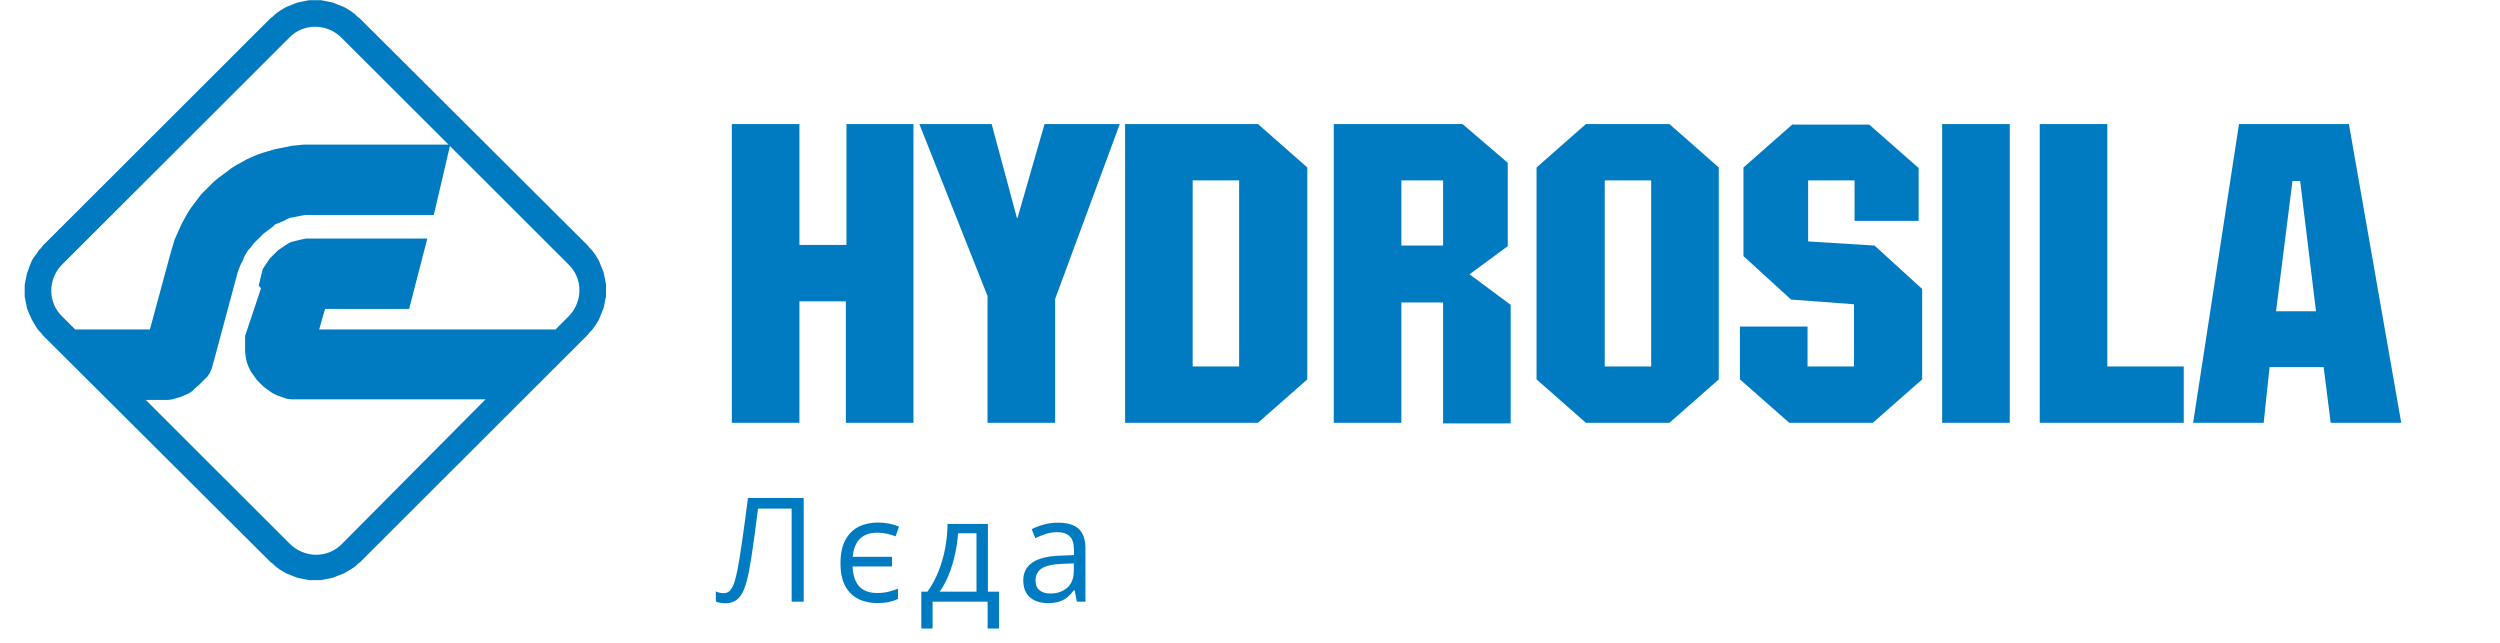
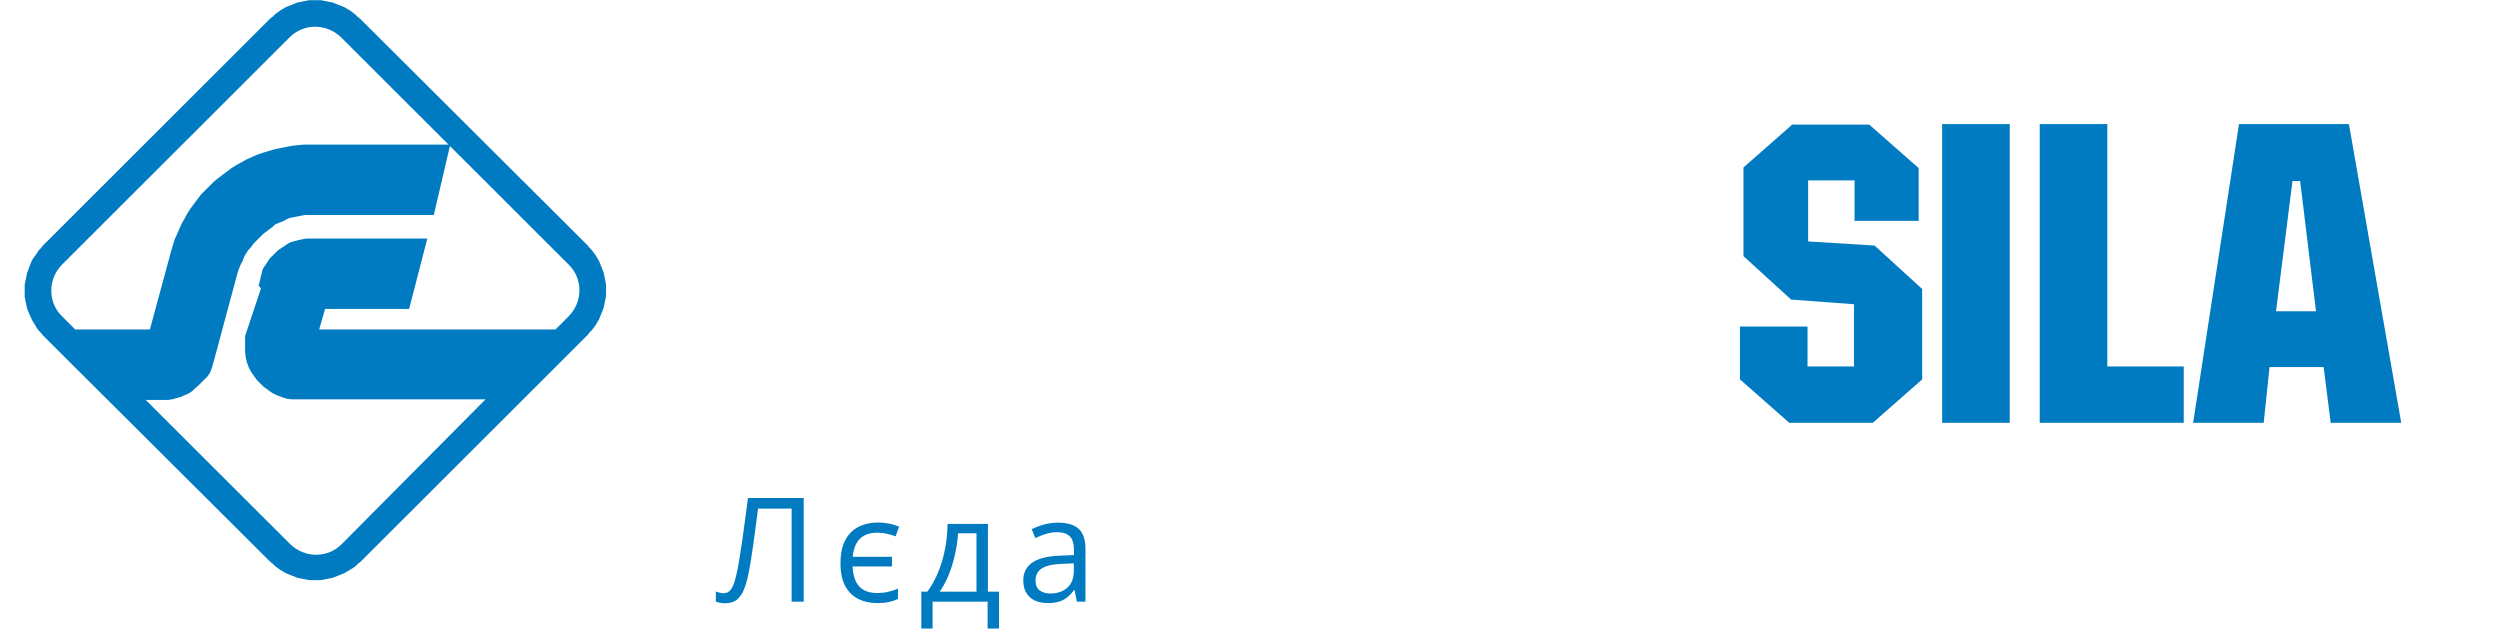
<svg xmlns="http://www.w3.org/2000/svg" width="241" height="62" viewBox="0 0 241 62" fill="none">
-   <path d="M88.115 11.957H81.599V23.614H77.065V11.957H70.549V40.761H77.065V29.047H81.542V40.761H88.058V11.957H88.115ZM107.948 11.957H100.695L98.088 21.011H98.031L95.595 11.957H88.625L95.198 28.538V40.761H101.715V28.82L107.948 11.957ZM126.024 16.145L121.264 11.957H108.458V40.761H121.264L126.024 36.573V16.145ZM119.451 17.39V35.328H114.974V17.39H119.451ZM145.347 15.692L140.984 11.957H128.574V40.761H135.091V29.16H139.114V40.817H145.63V29.386L141.664 26.444L145.347 23.728V15.692ZM139.114 17.39V23.671H135.091V17.39H139.114ZM165.69 16.145L160.93 11.957H152.884L148.124 16.145V36.573L152.884 40.761H160.93L165.69 36.573V16.145ZM159.173 17.39V35.328H154.697V17.39H159.173Z" fill="#007BC1" />
  <path d="M172.83 11.957L168.07 16.145V24.69L172.66 28.877L178.724 29.33V35.328H174.247V31.48H167.73V36.573L172.49 40.761H180.537L185.297 36.573V27.858L180.707 23.671L174.304 23.275V17.39H178.78V21.294H184.957V16.201L180.197 12.014H172.83V11.957ZM193.74 11.957H187.223V40.761H193.74V11.957ZM203.146 11.957H196.63V40.761H210.513V35.328H203.146V11.957ZM226.436 11.957H215.839L211.419 40.761H218.219L218.786 35.385H223.999L224.679 40.761H231.479L226.436 11.957ZM223.263 30.009H219.409L220.996 17.446H221.733L223.263 30.009Z" fill="#007BC1" />
  <path d="M4.136 23.671L26.065 1.771L26.292 1.602L26.518 1.375L26.745 1.205L26.972 1.036L27.255 0.866L27.538 0.696L27.822 0.583L28.105 0.47L28.388 0.357L28.672 0.243L28.955 0.187L29.238 0.13L29.522 0.074L29.805 0.017H30.088H30.372H30.655H30.938L31.222 0.074L31.505 0.13L31.788 0.187L32.072 0.243L32.355 0.357L32.638 0.47L32.922 0.583L33.205 0.696L33.488 0.866L33.772 1.036L33.998 1.205L34.225 1.375L34.452 1.602L34.678 1.771L56.664 23.671L56.834 23.897L57.061 24.124L57.231 24.35L57.401 24.576L57.571 24.86L57.741 25.142L57.854 25.425L57.968 25.708L58.081 25.991L58.194 26.274L58.251 26.557L58.308 26.84L58.364 27.123L58.421 27.406V27.689V27.972V28.255V28.538L58.364 28.821L58.308 29.104L58.251 29.387L58.194 29.669L58.081 29.952L57.968 30.235L57.854 30.518L57.741 30.801L57.571 31.084L57.401 31.367L57.231 31.593L57.061 31.82L56.834 32.046L56.664 32.273L34.735 54.172L34.508 54.342L34.282 54.568L34.055 54.738L33.772 54.908L33.488 55.078L33.205 55.248L32.922 55.361L32.638 55.474L32.355 55.587L32.072 55.7L31.788 55.757L31.505 55.813L31.222 55.87L30.938 55.926H30.655H30.372H30.088H29.805L29.522 55.87L29.238 55.813L28.955 55.757L28.672 55.7L28.388 55.587L28.105 55.474L27.822 55.361L27.538 55.248L27.255 55.078L26.972 54.908L26.745 54.738L26.518 54.568L26.292 54.342L26.065 54.172L4.136 32.329L3.966 32.103L3.739 31.876L3.569 31.65L3.399 31.367L3.229 31.084L3.059 30.801L2.946 30.518L2.832 30.292L2.719 30.009L2.606 29.726L2.549 29.443L2.492 29.16L2.436 28.877L2.379 28.594V28.311V28.028V27.745V27.462L2.436 27.18L2.492 26.897L2.549 26.614L2.606 26.331L2.719 26.048L2.832 25.708L2.946 25.425L3.059 25.142L3.229 24.86L3.399 24.633L3.569 24.407L3.739 24.124L3.966 23.897L4.136 23.671ZM46.805 38.497H28.615H28.162L27.652 38.441L27.142 38.271L26.688 38.101L26.235 37.875L25.838 37.592L25.442 37.309L25.102 36.969L24.762 36.63L24.478 36.234L24.195 35.838L23.968 35.385L23.798 34.932L23.685 34.423L23.628 33.914V33.404V33.234V33.065V32.895V32.725V32.556V32.386L23.685 32.216L23.742 32.046L23.798 31.876L23.855 31.707L23.912 31.537L23.968 31.367L24.025 31.197L24.082 31.028L24.138 30.858L24.195 30.688L24.252 30.518L24.308 30.349L24.365 30.179L24.422 30.009L24.478 29.839L24.535 29.669L24.592 29.5L24.648 29.33L24.762 28.99L24.818 28.821L24.875 28.651L24.932 28.481L24.988 28.311L25.045 28.142L25.102 27.972L25.158 27.802L24.932 27.519L24.988 27.349L25.102 26.84L25.158 26.614L25.215 26.387L25.272 26.161L25.328 25.935L25.442 25.765L25.555 25.595L25.668 25.425L25.782 25.256L25.895 25.086L26.008 24.916L26.122 24.803L26.235 24.69L26.348 24.576L26.462 24.463L26.575 24.35L26.688 24.237L26.802 24.124L26.972 24.011L27.142 23.897L27.312 23.784L27.482 23.671L27.652 23.558L27.822 23.445L28.048 23.332L28.275 23.275L28.502 23.218L28.728 23.162L28.955 23.105L29.238 23.049L29.522 22.992H29.805H30.088H41.195L39.438 29.783H31.335L30.768 31.763H53.548L54.794 30.518C56.211 29.104 56.211 26.84 54.794 25.482L32.922 3.639C31.505 2.224 29.238 2.224 27.878 3.639L6.005 25.482C4.589 26.897 4.589 29.16 6.005 30.518L7.252 31.763H14.449L16.489 24.237L16.659 23.671L16.829 23.105L17.055 22.596L17.282 22.087L17.509 21.577L17.792 21.068L18.075 20.559L18.358 20.106L18.698 19.653L19.038 19.201L19.378 18.748L19.775 18.352L20.172 17.956L20.569 17.559L20.965 17.22L21.419 16.881L21.872 16.541L22.325 16.201L22.778 15.918L23.288 15.636L23.798 15.353L24.308 15.126L24.818 14.9L25.328 14.73L25.895 14.56L26.462 14.391L27.028 14.277L27.595 14.164L28.162 14.051L28.728 13.995L29.295 13.938H29.862H43.405L41.818 20.729H30.088H29.748H29.408L29.068 20.785L28.785 20.842L28.502 20.898L28.218 20.955L27.935 21.011L27.652 21.125L27.368 21.294L27.085 21.408L26.802 21.521L26.518 21.634L26.292 21.86L26.065 22.03L25.838 22.2L25.612 22.37L25.385 22.539L25.158 22.766L24.932 22.992L24.705 23.218L24.478 23.445L24.308 23.671L24.138 23.897L23.912 24.124L23.742 24.407L23.572 24.69L23.458 24.973L23.345 25.256L23.232 25.425L23.118 25.708L23.005 25.991L22.892 26.331L20.625 34.762L20.512 35.159L20.398 35.555L20.229 35.951L20.002 36.29L19.718 36.573L19.435 36.856L19.152 37.139L18.812 37.422L18.529 37.705L18.189 37.931L17.792 38.101L17.395 38.271L16.999 38.384L16.602 38.497L16.205 38.554H15.809H14.052L27.935 52.418C29.352 53.833 31.618 53.833 32.978 52.418L46.805 38.497Z" fill="#007BC1" />
  <path d="M77.477 58H76.314V49.031H73.074C73.01 49.542 72.942 50.075 72.869 50.631C72.796 51.187 72.721 51.741 72.644 52.292C72.566 52.843 72.489 53.365 72.411 53.857C72.334 54.35 72.256 54.787 72.179 55.17C72.06 55.803 71.912 56.343 71.734 56.79C71.561 57.232 71.329 57.572 71.037 57.809C70.75 58.041 70.37 58.157 69.895 58.157C69.736 58.157 69.576 58.141 69.417 58.109C69.262 58.078 69.125 58.039 69.007 57.993V57.016C69.112 57.061 69.228 57.1 69.356 57.132C69.488 57.164 69.627 57.18 69.772 57.18C70.06 57.18 70.285 57.066 70.449 56.838C70.618 56.605 70.75 56.312 70.846 55.956C70.946 55.601 71.033 55.236 71.106 54.862C71.165 54.552 71.233 54.16 71.311 53.687C71.388 53.213 71.47 52.675 71.557 52.073C71.643 51.467 71.732 50.82 71.823 50.132C71.919 49.444 72.012 48.735 72.103 48.006H77.477V58ZM84.571 58.137C83.869 58.137 83.252 58 82.718 57.727C82.185 57.453 81.768 57.034 81.467 56.469C81.171 55.899 81.023 55.175 81.023 54.295C81.023 53.383 81.178 52.638 81.488 52.06C81.802 51.481 82.231 51.055 82.773 50.781C83.32 50.508 83.94 50.371 84.632 50.371C85.011 50.371 85.377 50.408 85.733 50.48C86.093 50.553 86.405 50.649 86.669 50.768L86.335 51.704C86.075 51.599 85.79 51.515 85.48 51.451C85.17 51.383 84.881 51.349 84.612 51.349C84.115 51.349 83.696 51.435 83.354 51.608C83.012 51.782 82.746 52.041 82.554 52.388C82.367 52.73 82.249 53.158 82.199 53.673H85.986V54.609H82.185C82.213 55.17 82.315 55.642 82.493 56.024C82.671 56.403 82.93 56.688 83.272 56.879C83.614 57.07 84.04 57.166 84.55 57.166C84.96 57.166 85.33 57.125 85.658 57.043C85.986 56.961 86.289 56.863 86.567 56.749V57.74C86.303 57.868 86.011 57.966 85.692 58.034C85.377 58.102 85.004 58.137 84.571 58.137ZM95.234 50.508V57.036H96.307V60.591H95.206V58H89.902V60.591H88.815V57.036H89.403C89.831 56.444 90.186 55.794 90.469 55.088C90.751 54.382 90.966 53.641 91.112 52.866C91.257 52.087 91.335 51.301 91.344 50.508H95.234ZM94.133 51.41H92.356C92.315 52.075 92.217 52.752 92.062 53.44C91.911 54.129 91.711 54.785 91.46 55.409C91.21 56.029 90.918 56.571 90.585 57.036H94.133V51.41ZM102 50.385C102.893 50.385 103.556 50.585 103.989 50.986C104.422 51.387 104.638 52.028 104.638 52.907V58H103.811L103.593 56.893H103.538C103.328 57.166 103.11 57.396 102.882 57.583C102.654 57.765 102.389 57.904 102.089 58C101.792 58.091 101.428 58.137 100.995 58.137C100.539 58.137 100.134 58.057 99.778 57.898C99.427 57.738 99.149 57.496 98.944 57.173C98.744 56.849 98.643 56.439 98.643 55.942C98.643 55.195 98.94 54.621 99.532 54.22C100.124 53.819 101.027 53.6 102.239 53.563L103.531 53.509V53.051C103.531 52.404 103.392 51.95 103.114 51.69C102.836 51.431 102.444 51.301 101.938 51.301C101.546 51.301 101.173 51.358 100.817 51.472C100.462 51.586 100.124 51.72 99.805 51.875L99.457 51.014C99.794 50.84 100.181 50.692 100.619 50.569C101.056 50.446 101.517 50.385 102 50.385ZM103.517 54.309L102.376 54.356C101.442 54.393 100.783 54.546 100.4 54.815C100.017 55.083 99.826 55.464 99.826 55.956C99.826 56.384 99.956 56.701 100.216 56.906C100.475 57.111 100.819 57.214 101.248 57.214C101.913 57.214 102.458 57.029 102.882 56.66C103.305 56.291 103.517 55.737 103.517 54.999V54.309Z" fill="#007BC1" />
</svg>